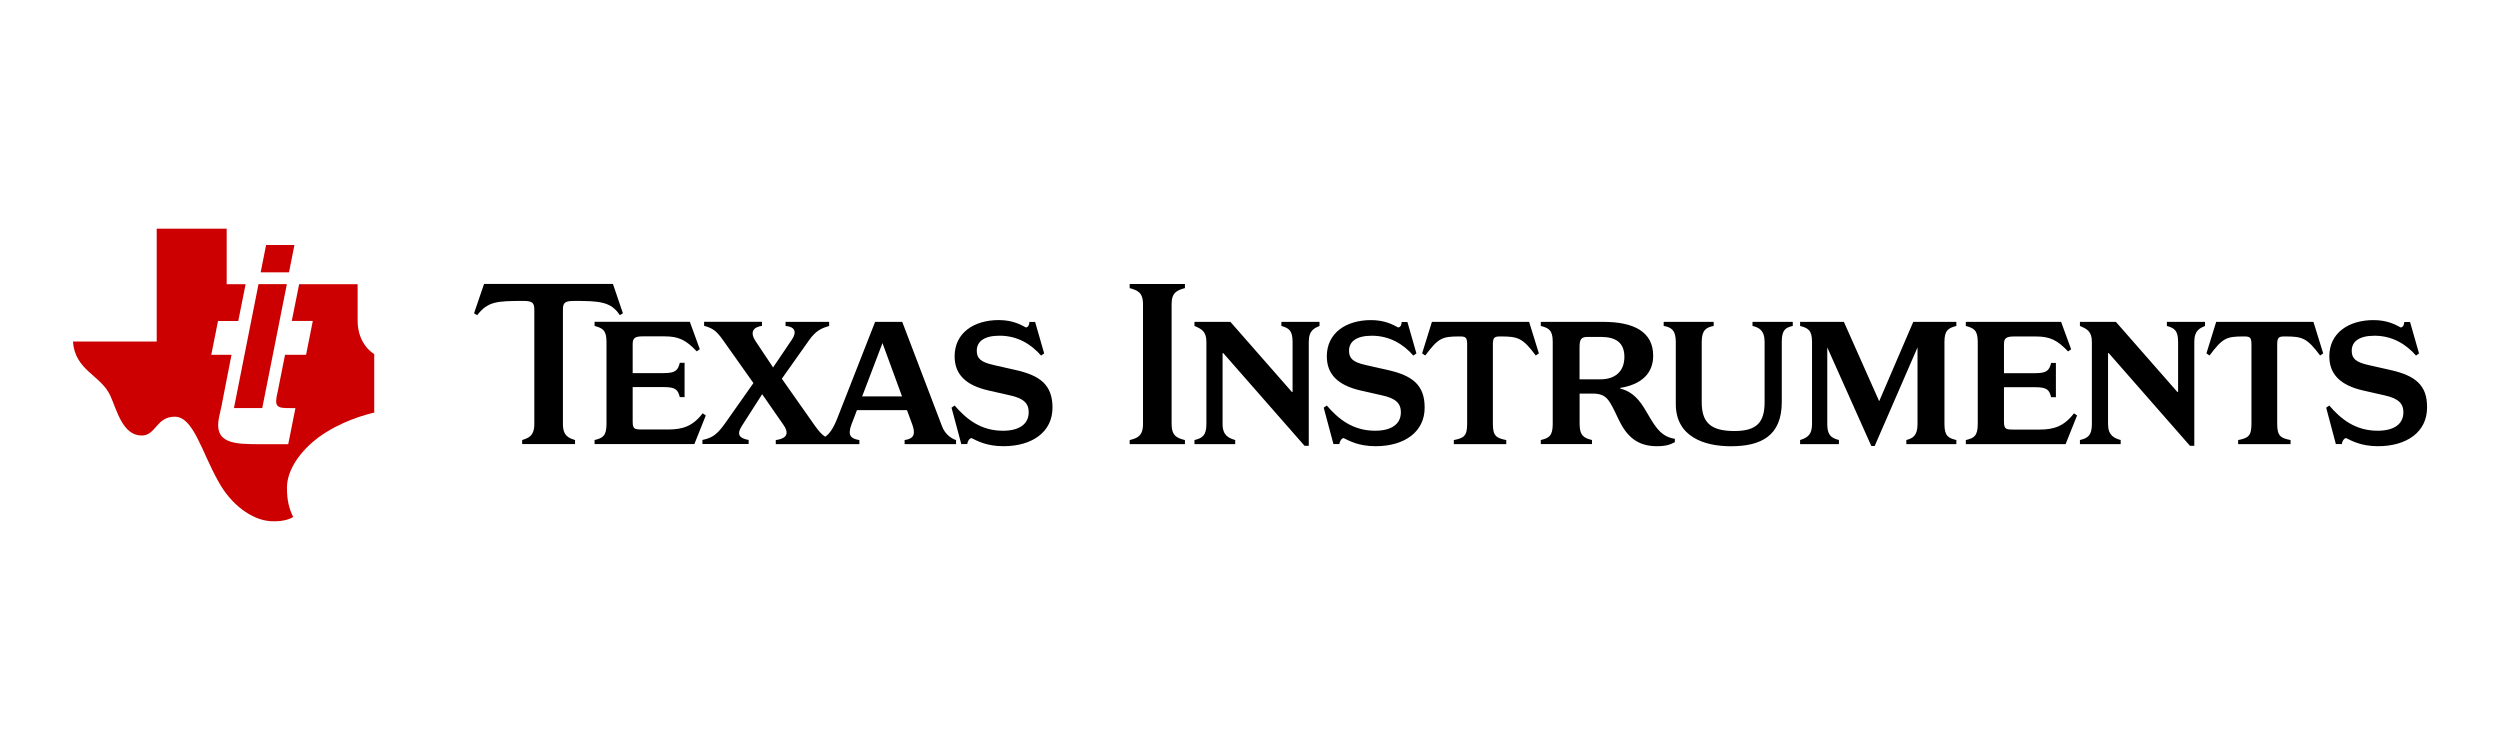
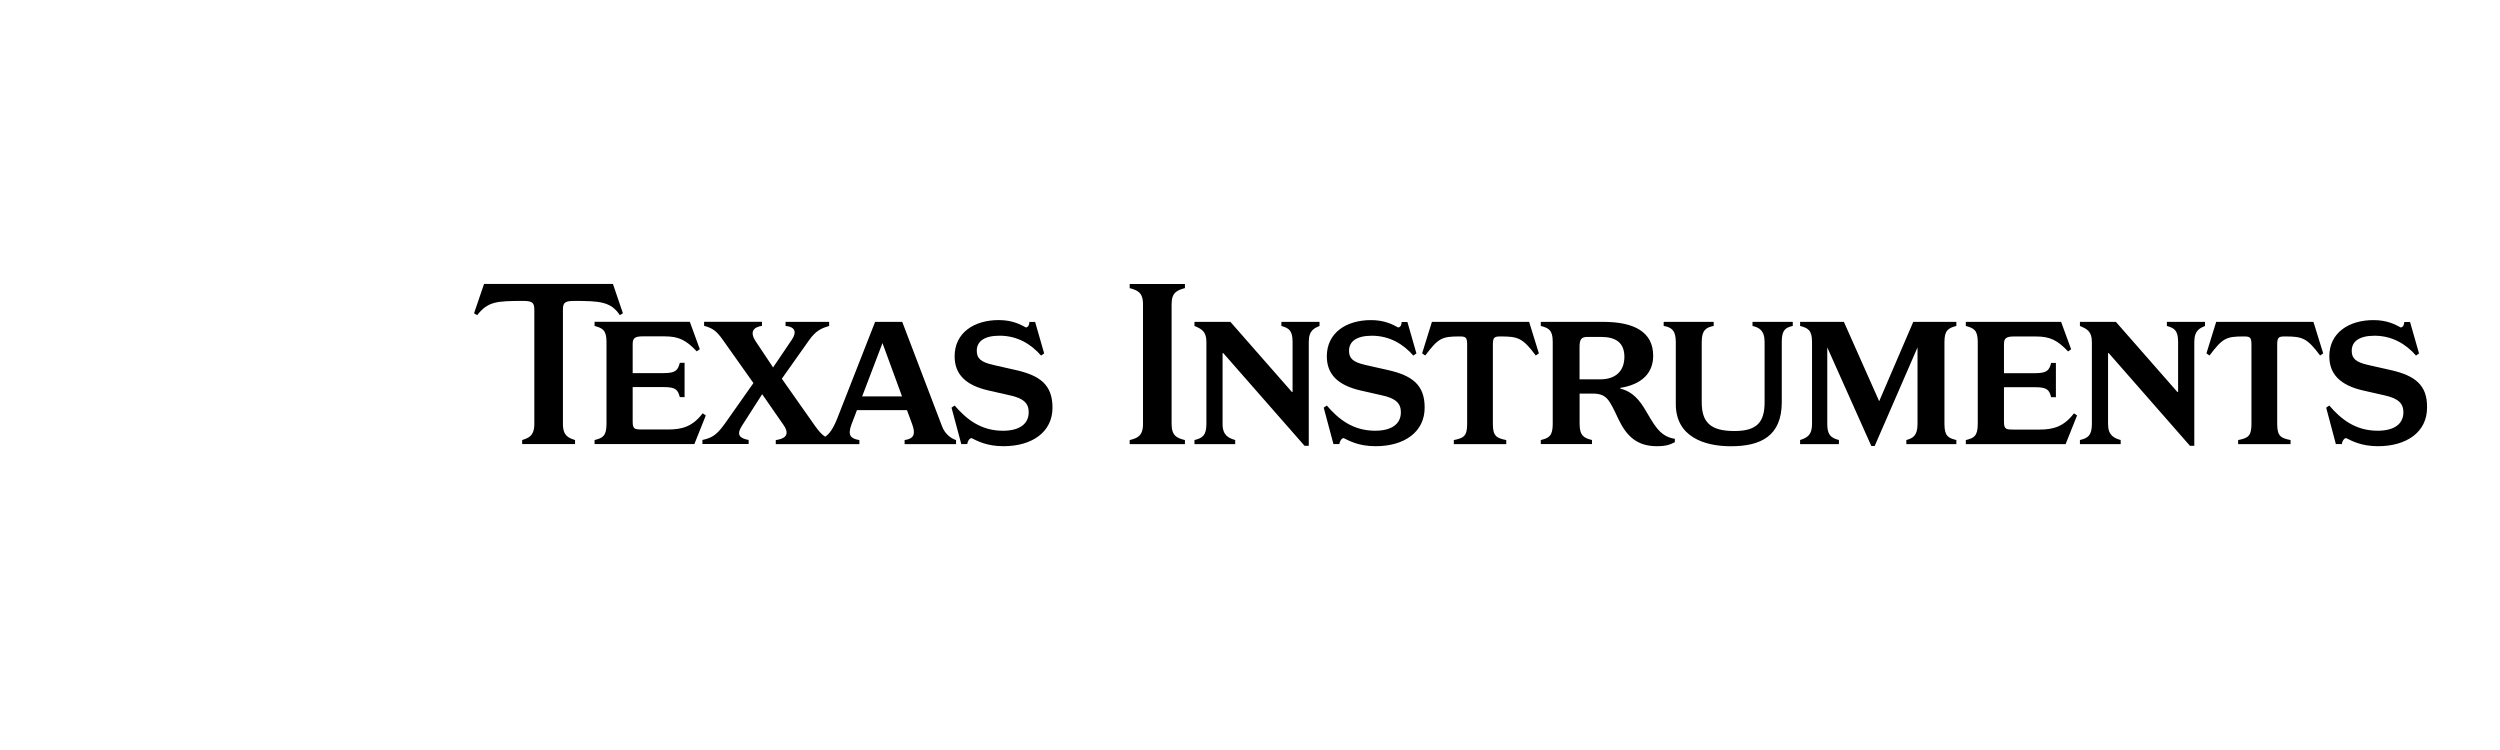
<svg xmlns="http://www.w3.org/2000/svg" viewBox="0 0 100 30" fill="none">
  <path d="M21.373 12.38V16.963C21.373 17.449 21.125 17.525 20.887 17.601V17.763H23.002V17.601C22.765 17.524 22.517 17.45 22.517 16.963V12.38C22.517 12.104 22.602 12.037 22.965 12.037C23.955 12.037 24.441 12.057 24.793 12.607L24.917 12.531L24.517 11.357H19.362L18.962 12.531L19.086 12.607C19.515 12.064 19.848 12.037 20.925 12.037C21.287 12.038 21.373 12.104 21.373 12.38ZM23.783 13.038C24.097 13.123 24.26 13.2 24.26 13.675V16.963C24.26 17.448 24.098 17.524 23.783 17.601V17.763H27.775L28.232 16.617L28.107 16.532C27.707 17.059 27.288 17.179 26.736 17.179H25.706C25.383 17.179 25.307 17.172 25.307 16.855V15.483H26.554C27.04 15.483 27.116 15.599 27.193 15.885H27.383V14.513H27.193C27.116 14.8 27.04 14.924 26.554 14.924H25.307V13.771C25.307 13.533 25.383 13.454 25.707 13.454C25.707 13.454 26.507 13.454 26.583 13.454C27.145 13.454 27.441 13.599 27.869 14.054L27.993 13.969L27.593 12.873H23.783V13.038ZM28.917 13.6L30.137 15.323L28.983 16.962C28.631 17.456 28.422 17.522 28.097 17.599V17.761H29.946V17.599C29.593 17.532 29.441 17.398 29.679 17.029L30.487 15.768L31.337 16.993C31.651 17.441 31.317 17.563 31.031 17.603V17.765H34.375V17.603C34.041 17.546 33.889 17.431 34.06 16.975L34.278 16.405H36.279L36.489 16.975C36.623 17.347 36.575 17.546 36.184 17.603V17.765H38.242V17.603C38.004 17.526 37.785 17.329 37.681 17.05L36.09 12.876H35.004L33.479 16.765C33.317 17.166 33.17 17.359 33.008 17.469C32.882 17.39 32.766 17.265 32.612 17.052L31.273 15.149L32.355 13.62C32.641 13.209 32.88 13.124 33.166 13.038V12.875H31.422V13.038C31.783 13.066 31.888 13.267 31.679 13.579L30.923 14.698L30.241 13.673C29.955 13.254 30.164 13.083 30.479 13.033V12.872H28.164V13.033C28.488 13.123 28.651 13.219 28.917 13.6ZM35.299 13.723L36.082 15.857H34.486L35.299 13.723ZM38.691 17.763C38.691 17.686 38.767 17.524 38.862 17.524C39.08 17.629 39.453 17.848 40.138 17.848C41.292 17.848 42.1 17.277 42.1 16.305C42.1 15.39 41.596 15.018 40.624 14.8L39.738 14.599C39.233 14.485 39.071 14.339 39.071 14.028C39.071 13.666 39.356 13.428 39.986 13.428C40.69 13.428 41.243 13.762 41.643 14.223L41.767 14.137L41.405 12.878H41.176C41.176 12.983 41.129 13.097 41.033 13.097C40.823 12.983 40.5 12.803 39.948 12.803C38.957 12.803 38.185 13.316 38.185 14.25C38.185 14.963 38.614 15.41 39.548 15.621L40.386 15.811C40.948 15.932 41.148 16.134 41.148 16.488C41.148 16.973 40.758 17.23 40.119 17.23C39.224 17.23 38.653 16.761 38.185 16.221L38.061 16.306L38.452 17.764L38.691 17.763Z" fill="black" />
  <path d="M45.187 11.524C45.483 11.609 45.72 11.685 45.72 12.162V16.965C45.72 17.451 45.482 17.527 45.187 17.603V17.765H47.397V17.603C47.102 17.526 46.864 17.452 46.864 16.965V12.162C46.864 11.684 47.102 11.608 47.397 11.524V11.361H45.187V11.524ZM51.255 13.038C51.541 13.124 51.703 13.2 51.703 13.677V15.678H51.675L49.217 12.876H47.779V13.038C48.065 13.16 48.256 13.257 48.256 13.676V16.963C48.256 17.42 48.094 17.526 47.779 17.601V17.764H49.408V17.601C49.151 17.525 48.903 17.421 48.903 16.963V14.125H48.932L52.181 17.831H52.351V13.676C52.351 13.2 52.59 13.123 52.781 13.038V12.875H51.257L51.255 13.038ZM55.514 14.801L54.628 14.601C54.123 14.487 53.961 14.341 53.961 14.03C53.961 13.669 54.247 13.429 54.874 13.429C55.58 13.429 56.133 13.763 56.533 14.223L56.657 14.137L56.296 12.879H56.066C56.066 12.984 56.019 13.098 55.924 13.098C55.714 12.984 55.391 12.804 54.838 12.804C53.846 12.804 53.073 13.317 53.073 14.251C53.073 14.963 53.502 15.411 54.435 15.622L55.272 15.812C55.835 15.933 56.035 16.136 56.035 16.489C56.035 16.974 55.646 17.229 55.006 17.229C54.113 17.229 53.536 16.762 53.072 16.221L52.948 16.306L53.338 17.762H53.576C53.576 17.685 53.653 17.524 53.748 17.524C53.966 17.63 54.339 17.848 55.024 17.848C56.176 17.848 56.986 17.279 56.986 16.307C56.99 15.392 56.485 15.02 55.514 14.801ZM57.276 12.876L56.885 14.135L57.01 14.22C57.533 13.524 57.677 13.458 58.372 13.458C58.611 13.458 58.686 13.477 58.686 13.772V16.964C58.686 17.449 58.543 17.525 58.153 17.602V17.764H60.25V17.602C59.868 17.525 59.715 17.453 59.715 16.964V13.772C59.715 13.477 59.792 13.458 60.031 13.458C60.727 13.458 60.91 13.522 61.431 14.22L61.555 14.135L61.165 12.876H57.276ZM65.764 16.316C65.469 15.84 65.165 15.629 64.812 15.544V15.515C65.65 15.381 66.127 14.944 66.127 14.228C66.127 13.279 65.366 12.875 64.137 12.875H61.632V13.038C61.949 13.123 62.109 13.2 62.109 13.675V16.963C62.109 17.449 61.947 17.524 61.632 17.601V17.763H63.679V17.601C63.384 17.524 63.184 17.449 63.184 16.963V15.743H63.689C64.279 15.743 64.365 15.981 64.746 16.782C65.061 17.439 65.48 17.848 66.27 17.848C66.671 17.848 66.833 17.771 66.994 17.686V17.552C66.355 17.459 66.145 16.935 65.764 16.316ZM64.021 15.173H63.182V13.877C63.182 13.562 63.26 13.477 63.499 13.477H64.041C64.632 13.477 64.976 13.706 64.976 14.277C64.973 14.878 64.583 15.173 64.021 15.173ZM70.099 13.038C70.346 13.097 70.584 13.2 70.584 13.677V16.087C70.584 16.888 70.28 17.241 69.375 17.241C68.413 17.241 68.069 16.888 68.069 16.087V13.677C68.069 13.2 68.25 13.095 68.547 13.038V12.876H66.547V13.038C66.841 13.086 67.032 13.2 67.032 13.677V16.164C67.032 17.468 68.165 17.85 69.234 17.85C70.424 17.85 71.271 17.449 71.271 16.085V13.675C71.271 13.199 71.416 13.105 71.711 13.037V12.875H70.101L70.099 13.038ZM75.167 16.049L73.756 12.876H72.004V13.038C72.319 13.124 72.481 13.2 72.481 13.677V16.964C72.481 17.392 72.3 17.505 72.004 17.601V17.764H73.557V17.601C73.234 17.517 73.091 17.392 73.091 16.964V13.896L74.853 17.84H74.987L76.701 13.896V16.964C76.701 17.449 76.492 17.534 76.254 17.601V17.764H78.254V17.601C77.94 17.525 77.778 17.45 77.778 16.964V13.677C77.778 13.2 77.94 13.123 78.254 13.038V12.876H76.53L75.167 16.049ZM81.588 17.183H80.559C80.236 17.183 80.159 17.175 80.159 16.86V15.488H81.408C81.893 15.488 81.97 15.602 82.046 15.888H82.236V14.517H82.046C81.97 14.803 81.894 14.927 81.408 14.927H80.159V13.774C80.159 13.536 80.236 13.459 80.559 13.459C80.559 13.459 81.359 13.459 81.436 13.459C81.998 13.459 82.293 13.603 82.723 14.057L82.846 13.972L82.444 12.876H78.633V13.039C78.949 13.124 79.11 13.201 79.11 13.677V16.965C79.11 17.45 78.949 17.526 78.633 17.602V17.764H82.625L83.083 16.618L82.958 16.533C82.56 17.059 82.14 17.183 81.588 17.183ZM86.675 13.038C86.961 13.124 87.124 13.2 87.124 13.677V15.678H87.094L84.637 12.876H83.197V13.038C83.484 13.16 83.675 13.257 83.675 13.676V16.963C83.675 17.42 83.512 17.526 83.197 17.601V17.764H84.827V17.601C84.566 17.525 84.322 17.421 84.322 16.963V14.125H84.35L87.598 17.831H87.772V13.676C87.772 13.2 88.01 13.123 88.2 13.038V12.875H86.676L86.675 13.038ZM88.647 12.876L88.257 14.135L88.381 14.22C88.905 13.524 89.048 13.458 89.743 13.458C89.981 13.458 90.058 13.477 90.058 13.772V16.964C90.058 17.449 89.915 17.525 89.525 17.602V17.764H91.622V17.602C91.24 17.525 91.088 17.453 91.088 16.964V13.772C91.088 13.477 91.165 13.458 91.405 13.458C92.1 13.458 92.283 13.522 92.804 14.22L92.928 14.135L92.538 12.876H88.647ZM95.621 14.801L94.735 14.601C94.231 14.487 94.069 14.341 94.069 14.03C94.069 13.669 94.354 13.429 94.982 13.429C95.687 13.429 96.24 13.763 96.641 14.223L96.761 14.137L96.402 12.879H96.171C96.171 12.984 96.121 13.098 96.027 13.098C95.817 12.984 95.494 12.804 94.939 12.804C93.947 12.804 93.173 13.317 93.173 14.251C93.173 14.963 93.603 15.411 94.535 15.622L95.372 15.812C95.93 15.933 96.136 16.136 96.136 16.489C96.136 16.974 95.747 17.229 95.106 17.229C94.212 17.229 93.636 16.762 93.171 16.221L93.047 16.306L93.434 17.762H93.674C93.674 17.685 93.751 17.524 93.846 17.524C94.065 17.63 94.439 17.848 95.121 17.848C96.269 17.848 97.082 17.279 97.082 16.307C97.097 15.392 96.592 15.02 95.621 14.801Z" fill="black" />
-   <path d="M14.305 12.824V11.368H11.966L11.671 12.837H12.512L12.243 14.192H11.401L11.11 15.658C11.087 15.758 11.07 15.829 11.06 15.899C10.991 16.348 11.187 16.326 11.817 16.326L11.529 17.768H10.428C9.387 17.768 8.541 17.759 8.761 16.691C8.795 16.529 8.837 16.364 8.867 16.206L9.26 14.193H8.451L8.721 12.839H9.53L9.824 11.369H9.067V9.147H6.268V13.66H2.918C3.001 14.83 4.036 15 4.414 15.831C4.674 16.404 4.901 17.414 5.661 17.421C6.242 17.428 6.242 16.668 6.991 16.668C7.739 16.668 8.071 18.089 8.736 19.259C9.235 20.178 10.063 20.794 10.814 20.847C11.43 20.89 11.728 20.68 11.728 20.68C11.562 20.346 11.478 20.012 11.478 19.51C11.478 18.758 12.06 18.006 12.725 17.505C13.64 16.837 14.637 16.584 14.969 16.503V14.162C14.969 14.162 14.305 13.806 14.305 12.824ZM10.49 16.322L11.474 11.366H10.34L9.358 16.322H10.49ZM11.778 9.799H10.644L10.427 10.892H11.56L11.778 9.799Z" fill="#CC0000" />
</svg>